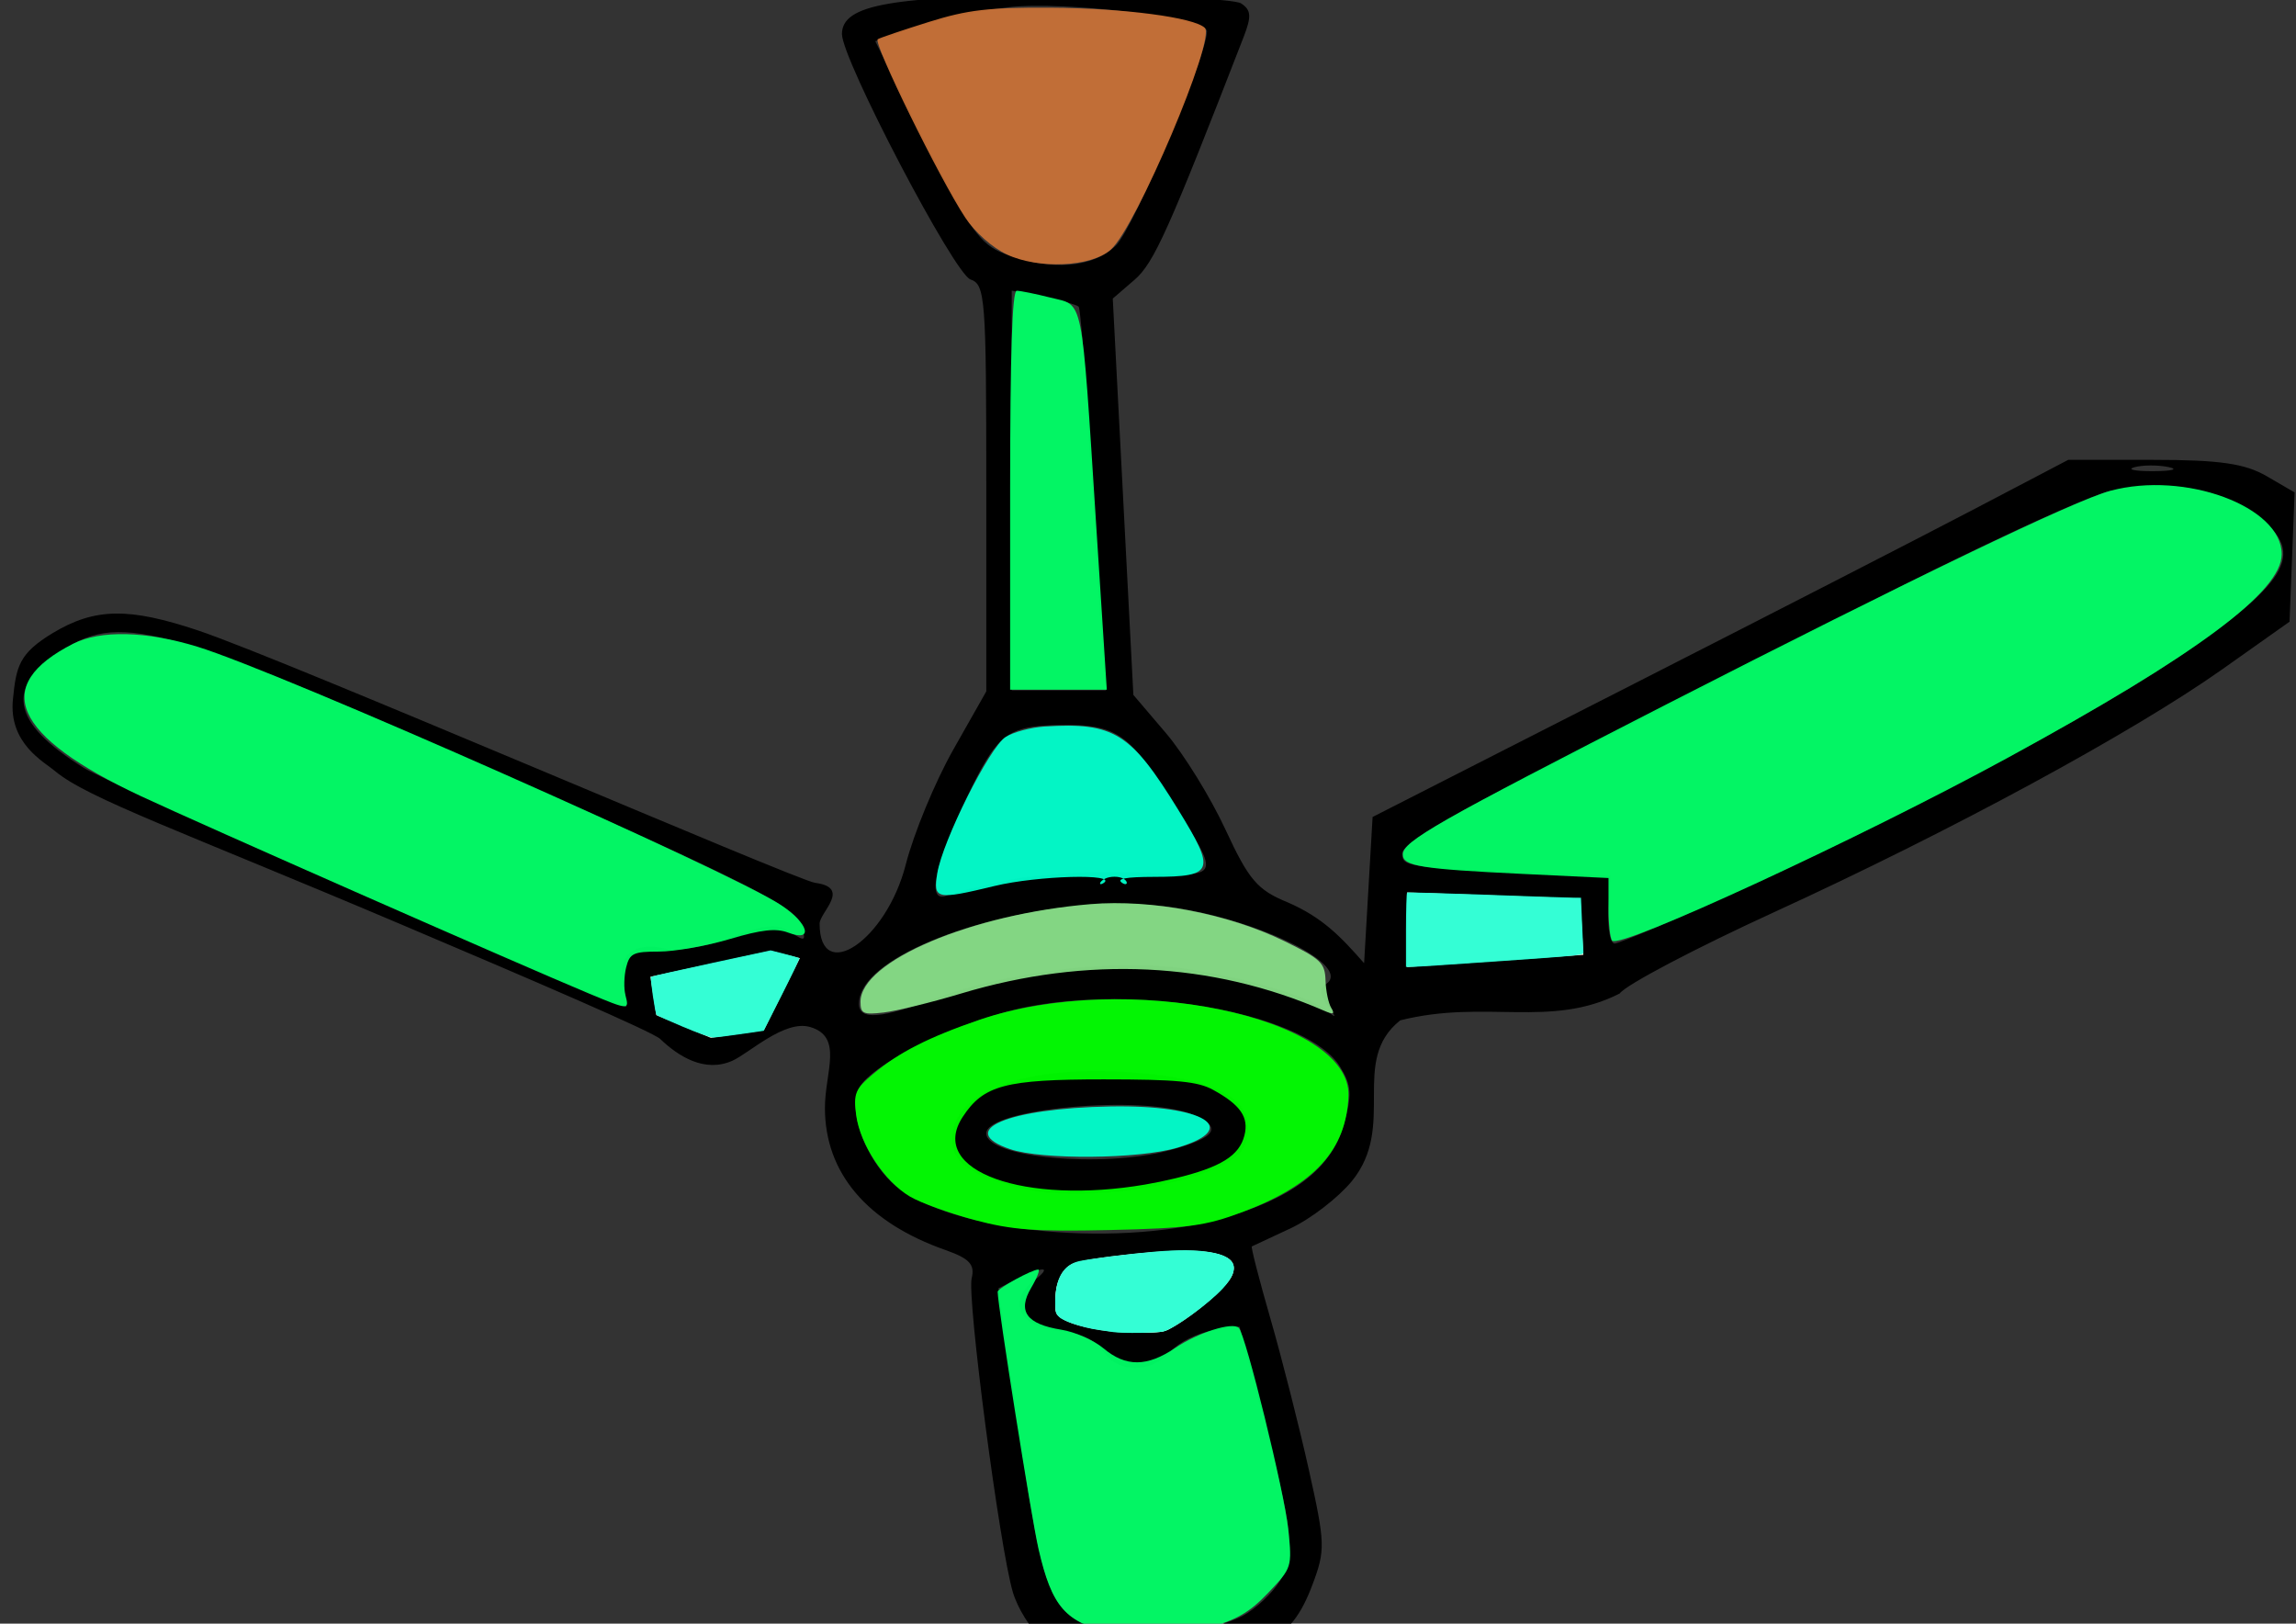
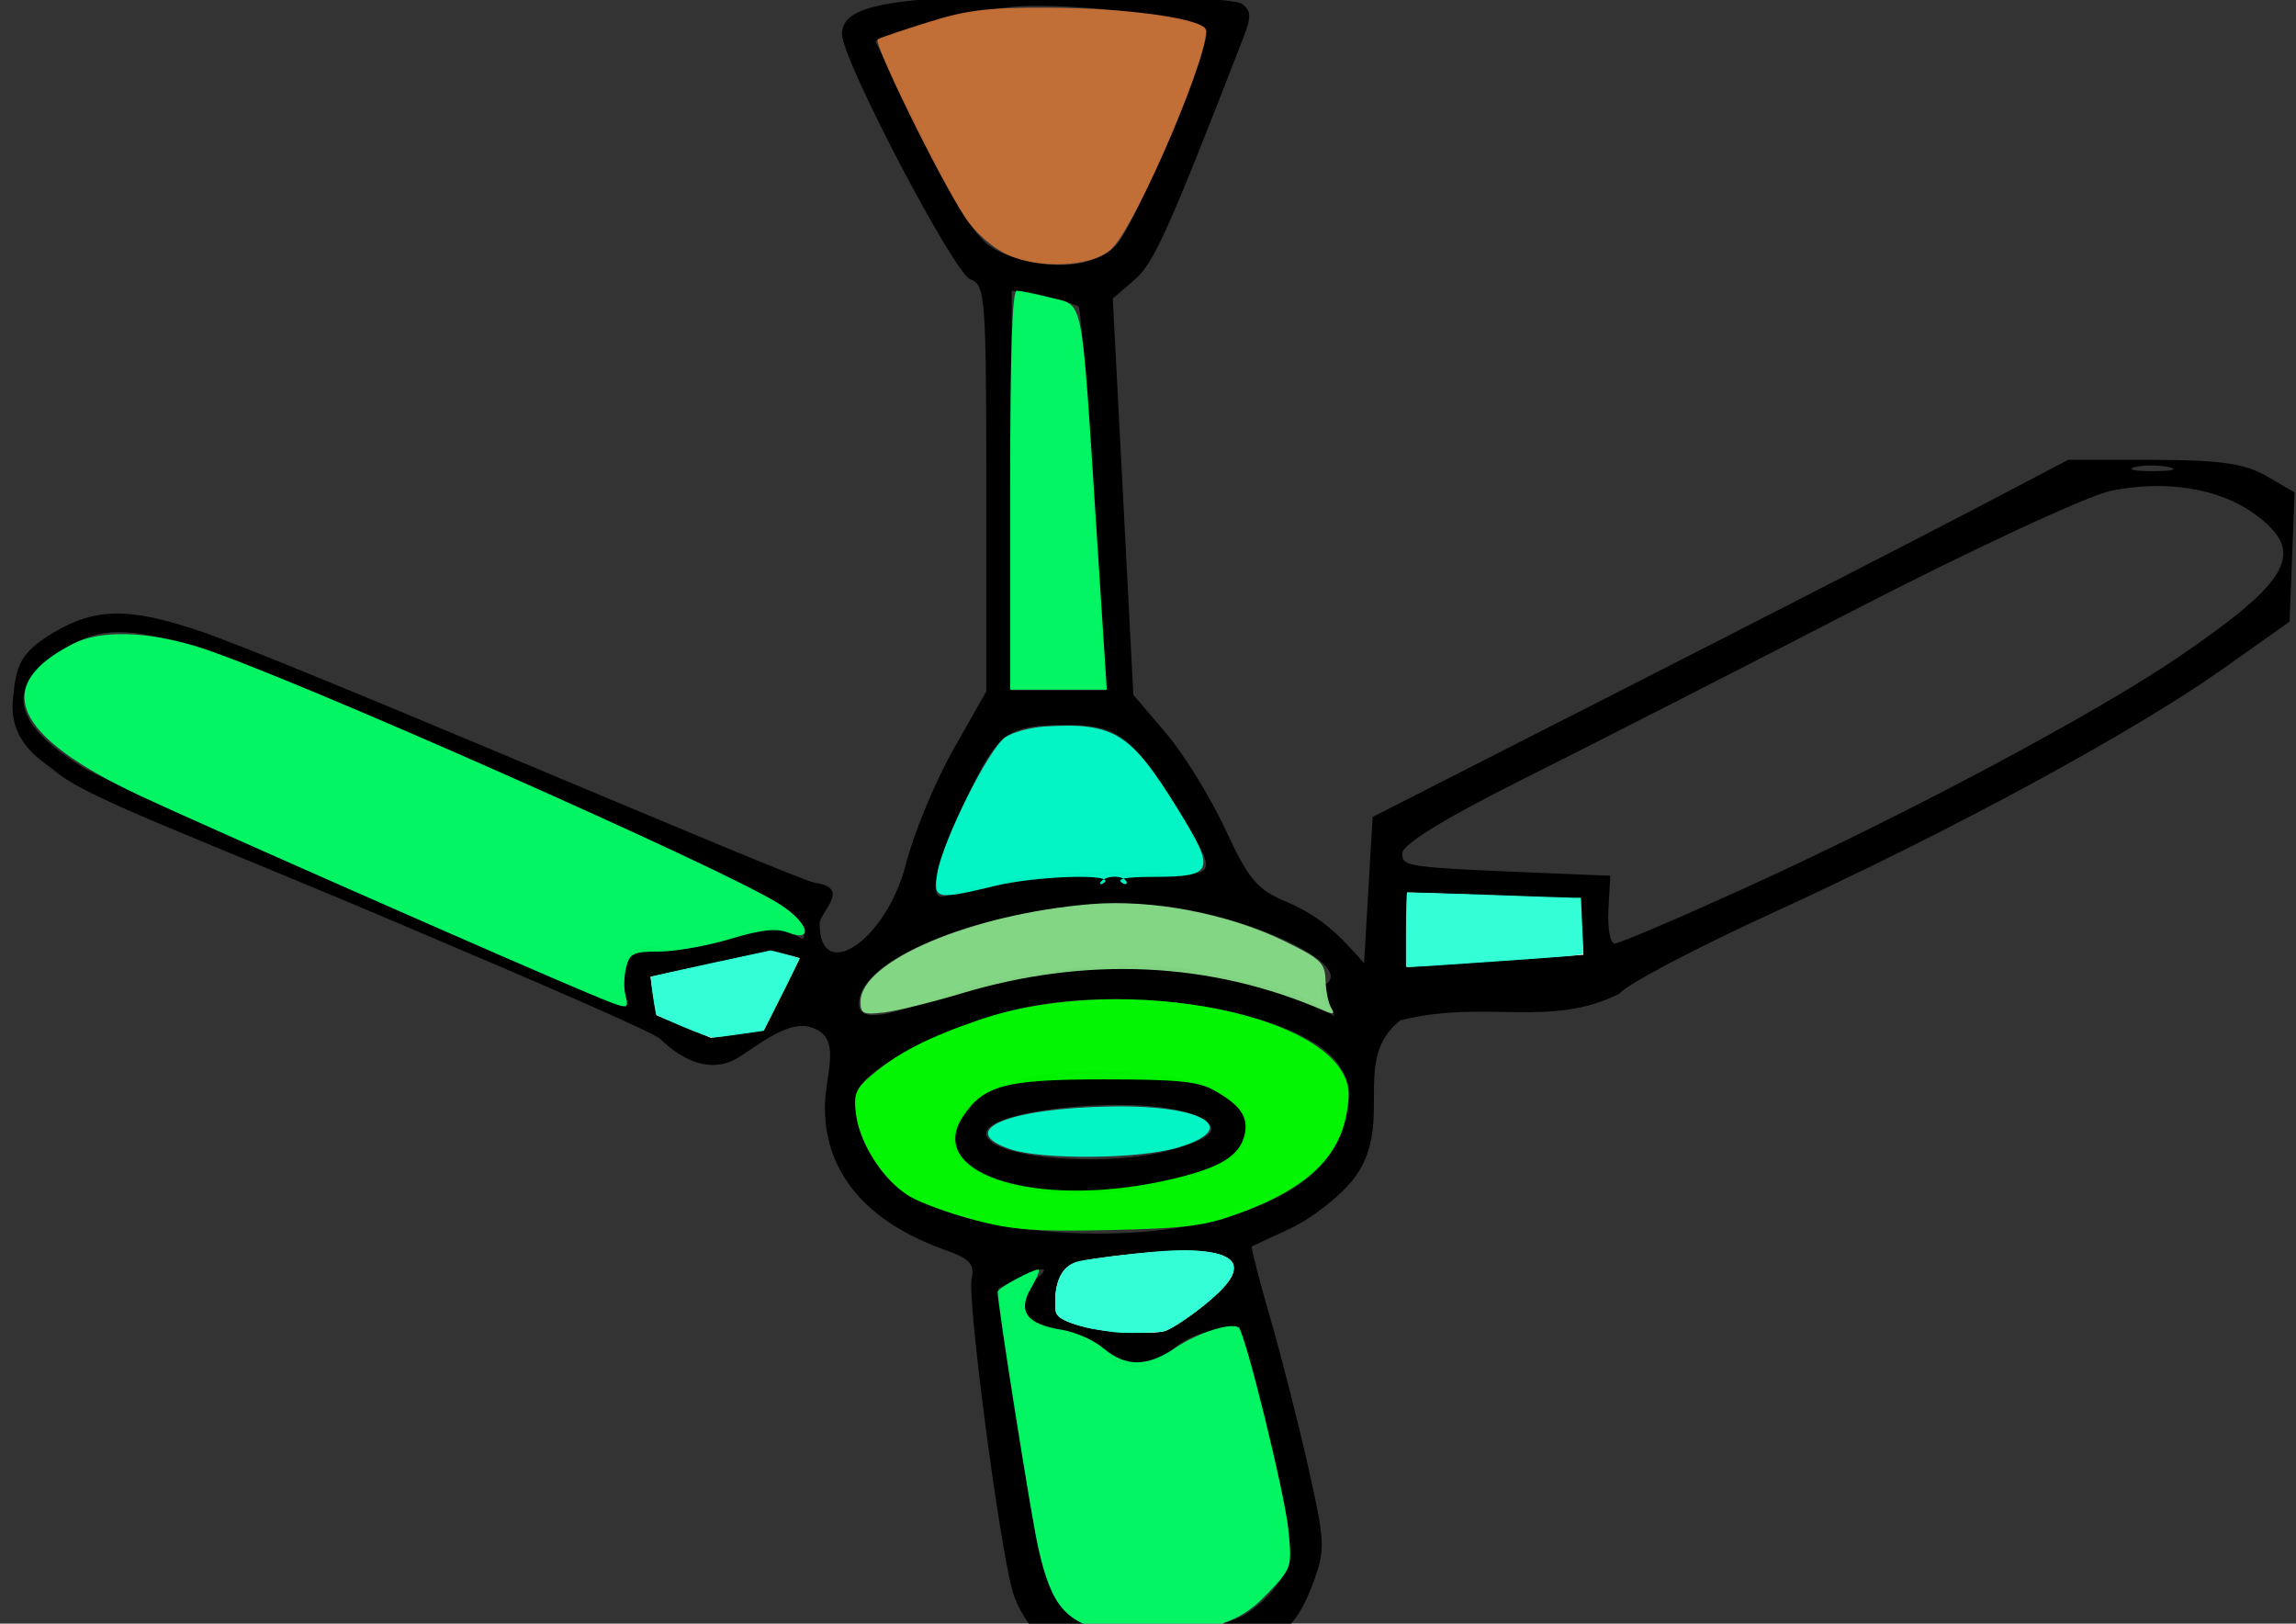
<svg xmlns="http://www.w3.org/2000/svg" version="1.1" viewBox="0 0 1052.4 744.09">
  <rect x="0" y="0" width="1052.4" height="744.09" fill="#333333" stroke="none" />
  <g transform="translate(0 -308.27)">
    <path d="m477.38 1059c-5.056-4.234-10.968-13.729-13.138-21.099-6.098-20.718-21.061-134.87-18.856-143.85 1.536-6.255-1.048-9.048-11.906-12.863-36.107-12.686-55.364-35.368-55.364-65.208 0-16.363 8.603-32.633-6.871-37.069-11.74-3.366-27.995 12.146-35.618 15.509-12.66 5.583-24.689-2.041-33.036-10.028-3.345-3.201-58.649-27.017-117.73-52.064-101.18-42.94-144.88-58.19-159.71-70.75-4.873-4.13-21.258-12.58-19.23-32.78 1.514-15.086 2.74-21.049 18.248-30.402 19.424-11.715 35.104-11.699 66.471-1.249 39.47 13.15 274.54 114.61 283 115.72 16.778 2.193 2.044 13.567 2.044 18.694 0 27.96 30.511 7.995 39.496-27.126 3.641-14.23 13.432-37.899 21.759-52.597l15.139-26.723v-93.166c0-87.223-0.462-93.322-7.246-95.614-7.428-2.51-58.911-100.79-58.911-112.46 0-13.572 22.815-17.547 101.38-17.663 41.754-0.062 78.467 1.566 81.584 3.617 4.601 3.028 4.822 5.908 1.175 15.309-34.427 88.731-41.146 103.69-50.021 111.34l-9.988 8.611 9.44 181.64 14.923 17.499c8.208 9.624 20.502 29.543 27.32 44.263 10.703 23.106 14.613 27.664 28.615 33.357 15.853 6.924 24.062 15.511 34.903 27.836l3.892-67.01 116.75-59.465c64.211-32.706 135.95-69.53 159.42-81.832l42.672-22.366h39.052c30.263 0 41.94 1.679 51.886 7.46l12.834 7.46-2.319 59.254-30.767 21.764c-41.015 29.013-124.43 74.217-205.37 111.3-36.322 16.64-68.225 33.434-70.894 37.32-31.774 16.191-61.452 2.484-100.61 12.306-23.378 18.663-1.341 48.163-22.185 73.716-6.316 7.658-19.012 17.411-28.214 21.673-9.202 4.262-17.129 7.963-17.615 8.222-0.486 0.26 3.384 15.274 8.601 33.366 5.217 18.091 13.093 49.073 17.503 68.849 7.551 33.86 7.65 36.933 1.708 52.744-10.195 27.125-23.107 32.885-72.908 32.522-34.837-0.254-43.672-1.633-51.282-8.005zm92.361-10.29c5.866-3.156 13.505-10.351 16.976-15.99 7.301-11.863 6.159-22.213-8.714-78.917l-9.85-37.555-12.321 1.831c-6.777 1.007-15.454 5.322-19.283 9.589-9.009 10.039-24.248 9.927-30.929-0.227-3.32-5.046-10.91-8.477-20.619-9.322-17.488-1.522-23.324-13.39-11.218-22.814 8.45-6.578 5.293-7.054-7.059-1.063l-9.05 4.39 9.84 68.027c10.8 74.668 14.315 82.573 39.53 88.911 16.558 4.162 48.759 0.638 62.698-6.86zm-34.21-131.07c60.099-38.438 21.193-40.839-40.327-31.336-13.164 2.033-12.447 22.264-10.325 24.75 6.352 7.44 45.832 9.668 50.652 6.586zm23.701-50.779c32.802-9.046 50.974-22.859 56.662-43.068 3.905-13.875 3.647-18.044-1.648-26.647-14.358-23.33-86.688-37.632-141.03-27.887-30.565 5.482-73.631 25.966-79.615 37.87-4.866 9.68 2.691 31.167 15.101 42.939 23.328 22.128 100.12 30.695 150.53 16.792zm-92.813-14.458c-22.366-5.999-29.927-11.596-29.927-22.151 0-21.535 32.535-33.847 80.873-30.603 42.805 2.872 60.221 13.793 53.174 33.344-5.748 15.947-71.401 28.186-104.12 19.41zm69.597-16.942c21.614-5.794 24.753-10.635 10.647-16.42-22.633-9.283-94.605-2.725-94.605 8.62 0 11.112 53.174 16.053 83.958 7.8zm-105.93-70.06c29.232-10.938 76.19-17.197 105.64-14.08 27.132 2.872 63.583 12.891 71.994 19.789 5.007 4.106 5.119 3.808 0.784-2.094-3.571-4.863-3.801-7.705-0.784-9.691 12.42-8.172-28.818-28.99-69.633-35.153-57.284-8.649-144.4 17.945-144.4 44.081 0 7.763 10.166 6.966 36.405-2.852zm-144.5-6.517c-2.361-13.149 4.859-19.081 19.298-15.856 5.781 1.291 19.254-0.999 30.183-5.132 16.02-6.058 21.175-6.51 27.353-2.403 6.911 4.595 7.317 4.212 4.409-4.159-2.55-7.339-27.326-19.924-121.46-61.694-168.6-74.82-189.04-80.85-216.17-63.79-27.175 17.09-24.447 33.305 9.132 54.28 12.956 8.093 241.14 108.52 248.77 109.49 0.238 0.029-0.439-4.804-1.506-10.743zm513.74-43.42c73.86-33.553 161.11-80.042 199.65-106.37 51.758-35.367 58.359-48.112 33.976-65.606-15.997-11.477-40.541-15.358-65.26-10.319-10.734 2.188-63.949 26.919-118.69 55.16-54.579 28.157-123.31 63.235-152.74 77.952-33.796 16.901-53.509 29.048-53.509 32.973-5.8e-4 6.365 0.785 6.469 70.048 9.317l25.295 1.04-0.857 15.536c-0.471 8.545 0.818 15.536 2.865 15.536s28.701-11.347 59.23-25.217zm-336.5-3.93c12.779-2.677 39.053-4.206 58.387-3.398 40.314 1.684 39.422 4.55 12.015-38.633-15.876-25.014-22.872-29.349-46.804-28.997-25.031 0.368-29.463 3.865-43.935 34.663-14.577 31.021-17.698 47.278-8.341 43.456 2.994-1.223 15.899-4.414 28.678-7.09zm54.412 1.429c-3.746-1.042-9.875-1.042-13.621 0-3.746 1.042 0.024-2.336 7.515-2.336s9.851 3.378 6.105 2.336zm-12.65-118.33c-1.254-16.52-3.727-55.741-5.496-87.158-1.768-31.416-3.88-57.817-4.692-58.669-0.812-0.851-8.044-2.854-16.07-4.45l-14.593-2.902v183.22h43.132zm489.33-72.326c-4.841-0.991-11.846-0.953-15.566 0.084-3.721 1.037 0.24 1.848 8.801 1.802 8.562-0.046 11.606-0.894 6.765-1.885zm-482.31-101.67c7.985-7.922 41.629-87.163 41.629-98.049 0-6.05-65.182-13.954-90.874-11.019-13.16 1.503-32.309 5.624-42.554 9.156l-18.626 6.423 23.079 46.226c19.808 39.674 24.93 46.927 36.138 51.171 21.32 8.073 40.615 6.6 51.208-3.909z" />
    <path transform="translate(0 308.27)" d="m461.53 116.63c-6.66-3.12-14.66-10.18-19.07-16.848-11.76-17.766-42.48-80.399-40.13-81.813 1.152-0.693 11.738-4.271 23.524-7.951 17.707-5.529 27.383-6.655 55.714-6.489 33.395 0.196 65.883 4.449 70.688 9.254 5.116 5.116-31.483 91.352-43.142 101.65-8.985 7.938-32.964 9.045-47.59 2.197z" color="#000000" fill="#c87137" opacity=".949" />
    <path transform="translate(0 308.27)" d="m463 224.67c0-62.344 0.961-91.429 3.021-91.429 1.661 0 8.675 1.424 15.585 3.164 15.267 3.844 13.962-2.637 20.788 103.26l4.926 76.429h-44.32v-91.429z" color="#000000" fill="#0f6" opacity=".949" />
-     <path transform="translate(0 308.27)" d="m738.97 431.11c-0.927-0.927-1.686-7.769-1.686-15.203v-13.517l-39.28-1.88c-46.765-2.241-55-3.573-55-8.894 0-6.067 15.614-14.958 121.22-69.027 111.47-57.069 186.62-93.215 203.06-97.66 34.148-9.232 78.571 7.192 78.571 29.051 0 17.147-38.938 46.069-125.75 93.402-67.593 36.854-177.3 87.567-181.14 83.731z" color="#000000" fill="#0f6" opacity=".949" />
    <path transform="translate(0 308.27)" d="m510.14 748.46c-21.749-4.786-28.007-11.882-34.16-38.736-3.235-14.119-18.697-111.5-18.697-117.75 0-1.56 15.737-10.164 18.591-10.164 0.953 0-0.497 3.773-3.221 8.384-6.371 10.785-2.153 16.635 13.837 19.192 6.228 0.996 14.925 4.841 19.327 8.546 10.212 8.592 19.992 8.533 32.862-0.201 10.346-7.021 26.285-12.049 29.141-9.192 3.203 3.203 20.935 75.372 22.673 92.276 1.795 17.46 1.733 17.653-9.274 29.242-8.596 9.05-14.898 12.637-28.109 15.996-16.485 4.191-31.139 5.013-42.971 2.41z" color="#000000" fill="#0f6" opacity=".949" />
    <path transform="translate(0 308.27)" d="m270.14 455.4c-31.78-13.24-178.03-77.65-205.46-90.49-58.72-27.48-69.063-50.73-31.108-69.91 12.491-6.311 33.563-5.797 56.984 1.391 37.904 11.632 243.87 102.81 267.37 118.36 12.824 8.487 15.122 17.137 3.365 12.667-5.585-2.123-12.212-1.398-26.737 2.928-10.621 3.163-25.255 5.751-32.52 5.751-11.729 0-13.411 0.805-15.013 7.189-0.992 3.954-1.137 9.739-0.322 12.857 1.778 6.801 1.536 6.79-16.554-0.743z" color="#000000" fill="#0f6" opacity=".949" />
    <path transform="translate(0 308.27)" d="m394.43 459.12c0-18.64 50.828-40.216 105.47-44.773 27.955-2.331 63.052 4.372 88.813 16.962 16.729 8.176 18.6 9.956 18.857 17.942 0.157 4.876 1.332 10.559 2.612 12.628 1.768 2.861 1.015 3.192-3.143 1.381-51.711-22.526-108.89-25.258-166.47-7.954-13.594 4.085-29.538 7.999-35.431 8.697-9.456 1.12-10.714 0.546-10.714-4.882z" color="#000000" fill="#87de87" opacity=".949" />
    <path transform="translate(0 308.27)" d="m429.62 400.18c2.407-14.833 23.879-57.643 31.308-62.419 3.496-2.248 11.499-4.409 17.784-4.804 31.904-2.003 39.596 2.783 61.387 38.191 17.239 28.012 16.294 30.643-11.023 30.706-13.28 0.031-17.656 0.871-14.65 2.813 3.288 2.125 2.996-2.871-3.581-2.871s-8.279 4.996-4.991 2.871c6.839-4.42-30.228-3.403-50 1.371-26.74 6.457-28.181 6.135-26.235-5.859z" color="#000000" fill="#0fc" opacity=".949" />
    <path transform="translate(0 308.27)" d="m463 526.65c-25.143-8.574-1.138-18.762 46.138-19.581 42.904-0.743 60.313 10.059 30.486 18.917-17.604 5.228-62.11 5.613-76.624 0.664z" color="#000000" fill="#0fc" opacity=".949" />
    <path transform="translate(0 308.27)" d="m446.47 559.05c-11.446-3.082-24.654-7.874-29.351-10.649-11.64-6.876-22.872-23.854-24.676-37.3-1.328-9.901-0.473-11.982 7.768-18.917 11.748-9.886 25.5-16.893 48.701-24.815 66.859-22.829 170.47-1.512 169.18 34.807-0.88 24.76-15.576 40.853-48.706 53.335-16.716 6.298-24.694 7.376-60.676 8.197-34.276 0.782-45.022-0.022-62.239-4.659zm92.2-19.036c20.9-5.069 29.39-10.34 31.741-19.708 2.082-8.297-1.821-13.962-14.351-20.829-7.09-3.886-16.751-4.812-50.208-4.812-45.085 0-55.054 2.652-64.574 17.182-16.406 25.038 28.846 40.4 83.636 31.012 4.53-0.776 9.125-1.722 13.756-2.845z" color="#000000" fill="#0f0" opacity=".949" />
    <path transform="translate(0 308.27)" d="m644.47 443.72v-35.256l80.383 2.821 1.41 26.794-81.793 5.641" fill="#edefda" stroke="#000" stroke-width="1px" />
    <path transform="translate(0 308.27)" d="m300.38 465.57-2.821-18.333 55.704-11.987 14.102 3.526-16.923 33.845-24.679 3.526-25.384-10.577" fill="#edefda" stroke="#000" stroke-width="1px" />
    <path transform="translate(0 308.27)" d="m511.37 610.26c-13.769-1.445-23.728-4.328-26.337-7.624-1.322-1.67-1.464-2.58-1.202-7.679 0.238-4.632 0.71-6.591 2.367-9.831 2.895-5.661 5.482-6.838 18.988-8.636 33.955-4.522 52.848-4.215 58.421 0.949 3.676 3.406 1.835 8.155-6.038 15.576-5.128 4.833-12.932 10.719-20.056 15.125-3.464 2.143-4.025 2.259-11.987 2.489-4.594 0.133-10.964-0.033-14.156-0.368z" color="#000000" fill="#edefda" opacity=".949" />
    <path transform="translate(0 308.27)" d="m508.71 610.14c-10.881-1.226-20.38-4.025-23.445-6.909-1.361-1.281-1.586-2.214-1.583-6.577 7e-3 -8.752 2.687-14.84 7.647-17.37 3.195-1.63 17.141-3.711 36.066-5.382 19.2-1.695 31.3-0.605 36.216 3.263 2.602 2.047 2.547 5.845-0.139 9.54-5.673 7.804-24.173 22.045-30.547 23.515-3.666 0.845-16.378 0.804-24.216-0.079z" color="#000000" fill="#edefda" opacity=".949" />
    <path transform="translate(0 308.27)" d="m510.47 610.51c-0.97-0.142-4.143-0.608-7.051-1.035-7.323-1.075-15.643-3.813-17.874-5.881-1.696-1.572-1.869-2.213-1.869-6.926 0-10.787 3.821-17.184 11.208-18.767 4.862-1.041 23.323-3.347 34.272-4.281 11.409-0.973 19.35-0.882 25.955 0.295 11.89 2.119 13.64 7.625 5.299 16.671-6.321 6.855-22.026 18.247-27.023 19.601-2.588 0.702-18.78 0.929-22.916 0.322z" color="#000000" fill="#2affd5" opacity=".949" />
    <path transform="translate(0 308.27)" d="m644.44 426.26c0-9.285 0.238-17.023 0.529-17.197 0.291-0.174 16.553 0.27 36.137 0.987 19.585 0.716 37.399 1.316 39.588 1.332l3.979 0.029 0.494 11.811c0.272 6.496 0.544 12.434 0.604 13.195 0.105 1.33-1.366 1.488-37.262 4.009-20.554 1.444-38.878 2.645-40.72 2.67l-3.349 0.045v-16.881z" color="#000000" fill="#2affd5" opacity=".949" />
    <path transform="translate(0 308.27)" d="m313.06 470.58c-6.388-2.696-11.835-5.134-12.105-5.417-0.682-0.714-3.054-16.988-2.549-17.493 0.225-0.225 12.653-3.048 27.618-6.272l27.208-5.863 6.404 1.629c3.522 0.896 6.558 1.783 6.746 1.971 0.188 0.188-3.408 7.75-7.991 16.806l-8.332 16.464-10.577 1.534c-5.817 0.844-11.529 1.536-12.692 1.539-1.163 2e-3 -7.342-2.202-13.729-4.899z" color="#000000" fill="#2affd5" opacity=".949" />
  </g>
</svg>